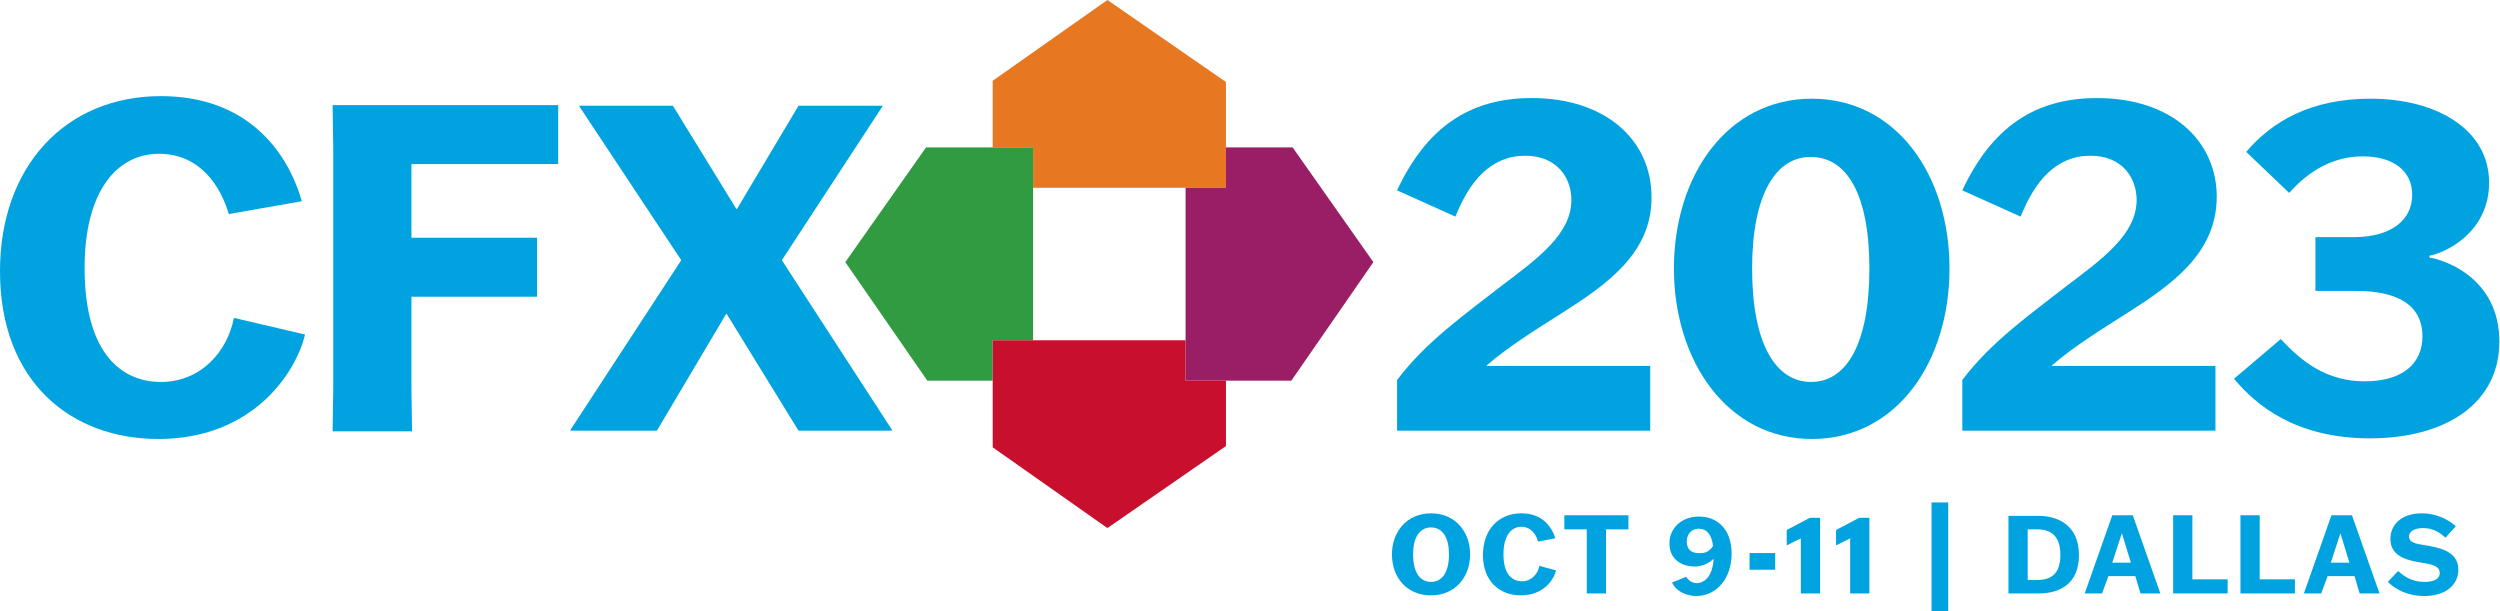
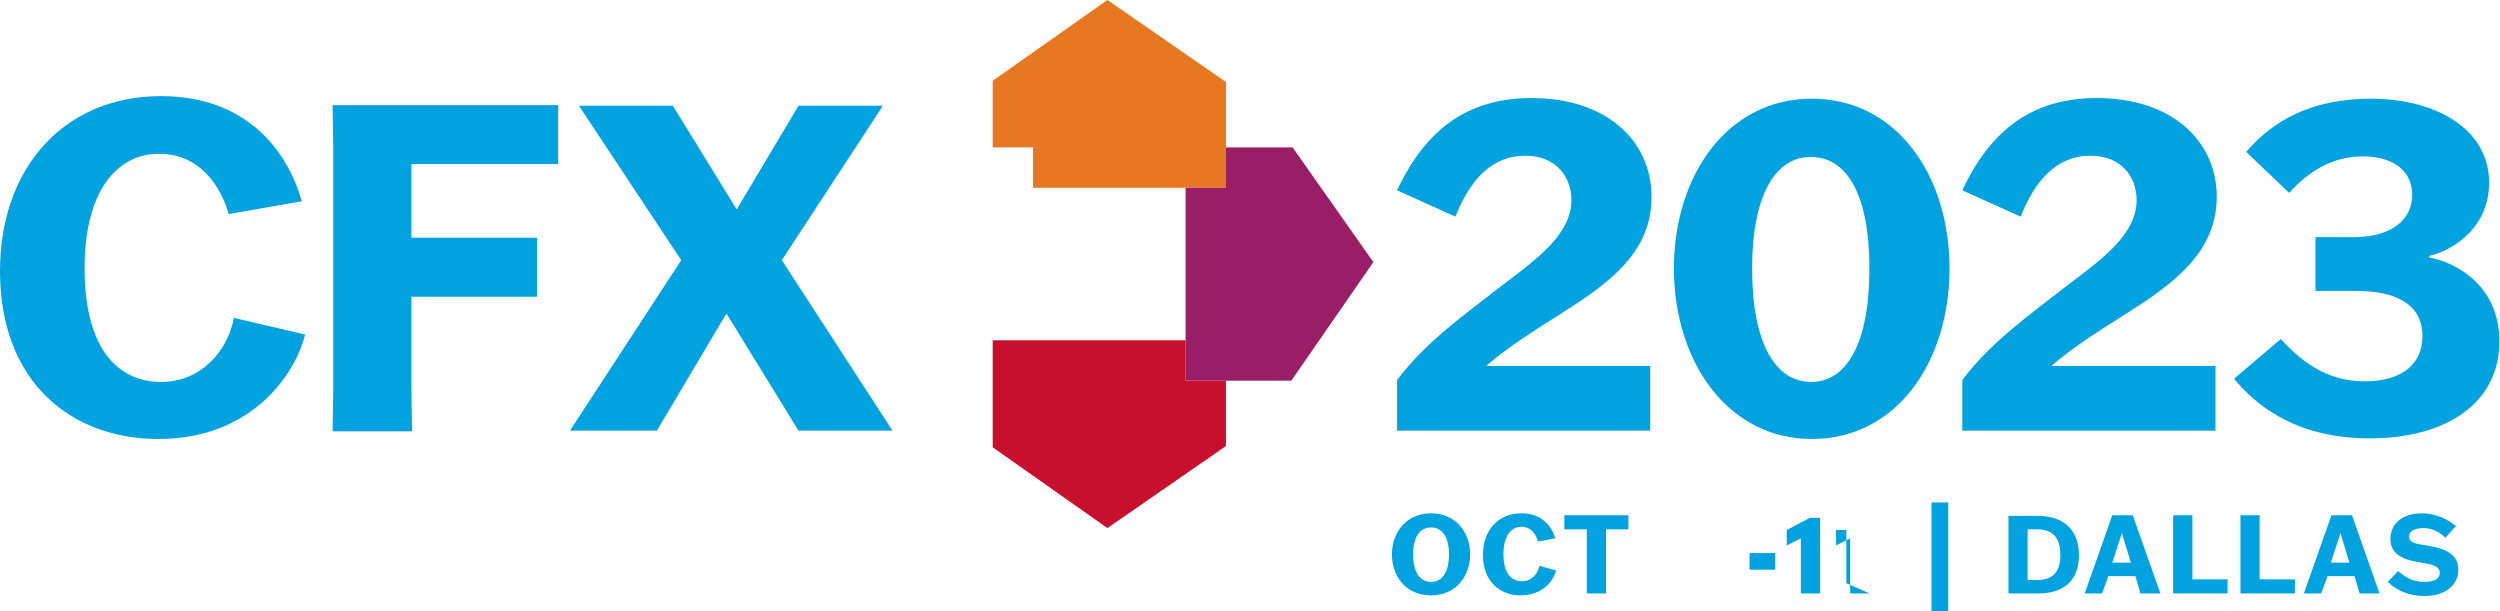
<svg xmlns="http://www.w3.org/2000/svg" version="1.1" id="Layer_1" x="0px" y="0px" viewBox="0 0 390.1 95.4" style="enable-background:new 0 0 390.1 95.4;" xml:space="preserve">
  <style type="text/css">
	.st0{fill:#00A3E0;}
	.st1{fill:none;}
	.st2{fill:#E87722;}
	.st3{fill:#991E66;}
	.st4{fill:#319B42;}
	.st5{fill:#C8102E;}
</style>
  <g>
    <path class="st0" d="M47.6,52.2c-1.4,5.9-8.1,16.3-22.9,16.3C11.2,68.5,0,59.7,0,42.3c0-16.2,10.1-27.3,25.1-27.3   c13.3,0,19.7,8.4,22,16.4l-11.4,2C34.4,29,31.2,24,24.8,24c-6.6,0-11.6,5.9-11.6,17.8c0,13.9,6.2,17.8,11.9,17.8   c6.3,0,10.4-4.8,11.4-10L47.6,52.2z" />
    <path class="st0" d="M83.8,46.3H64.2v14.3l0.1,6.7H51.9l0.1-6.7V23.1l-0.1-6.7h35.2v9.2H64.2v11.5h19.6V46.3z" />
    <path class="st0" d="M113.4,49h-0.1l-10.8,18.2H89v-0.1l17.3-26.5l-15.9-24v-0.1h14.6l9.9,16.1h0.1l9.6-16.1h13.1v0.1l-15.7,24   l17.2,26.5v0.1h-14.6L113.4,49z" />
  </g>
  <rect x="161.2" y="29.3" class="st1" width="23.8" height="23.8" />
  <polygon class="st2" points="172.8,0 154.9,12.6 154.9,23 161.2,23 161.2,29.3 185,29.3 185,29.3 191.3,29.3 191.3,23 191.3,23   191.3,12.8 " />
  <polygon class="st3" points="201.7,23 191.3,23 191.3,29.3 185,29.3 185,53.1 185,59.4 191.3,59.4 201.5,59.4 214.3,40.9 " />
-   <polygon class="st4" points="154.9,23 144.5,23 131.9,40.9 144.7,59.4 154.9,59.4 154.9,53.1 161.2,53.1 161.2,29.3 161.2,23 " />
  <polygon class="st5" points="185,59.4 185,53.1 161.2,53.1 154.9,53.1 154.9,59.4 154.9,69.8 172.8,82.4 191.3,69.6 191.3,59.4 " />
  <g>
    <path class="st0" d="M243.8,48.8c-4.1,2.6-8.3,5.2-11.8,8.2v0.1h25.5v10.1h-39.5v-7.9c4.5-6,10.8-10.4,16.3-14.7   c5.7-4.3,10.9-8.1,10.9-13.4c0-3.5-2.3-6.9-7.2-6.9c-5.4,0-8.7,4-10.9,9.5l-9.1-4.1c4.5-9.6,11.1-14.4,21-14.4   c11.7,0,18.7,6.7,18.7,15.4C257.8,39.5,250.7,44.4,243.8,48.8z" />
    <path class="st0" d="M304.2,41.9c0,14.5-8.2,26.6-21.5,26.6c-13.1,0-21.5-12.1-21.5-26.6c0-14.6,8.4-26.5,21.5-26.5   C295.9,15.4,304.2,27.3,304.2,41.9z M273.4,41.9c0,11.8,3.7,17.7,9.2,17.7c5.5,0,9.1-5.9,9.1-17.7c0-11.7-3.6-17.4-9.1-17.4   C277.2,24.4,273.4,30.2,273.4,41.9z" />
    <path class="st0" d="M332,48.8c-4.1,2.6-8.3,5.2-11.8,8.2v0.1h25.5v10.1h-39.5v-7.9c4.5-6,10.8-10.4,16.3-14.7   c5.7-4.3,10.9-8.1,10.9-13.4c0-3.5-2.3-6.9-7.2-6.9c-5.4,0-8.7,4-10.9,9.5l-9.1-4.1c4.5-9.6,11.1-14.4,21-14.4   c11.7,0,18.7,6.7,18.7,15.4C345.9,39.5,338.9,44.4,332,48.8z" />
    <path class="st0" d="M355.9,52.9c3.3,3.6,7.2,6.6,13.1,6.6c5.8,0,9-2.7,9-7c0-5.1-4.2-7.1-10.3-7.1h-6.4v-8.4h6.3   c5.6-0.1,8.8-2.7,8.8-6.6c0-3.7-2.9-6-7.7-6c-5.1,0-8.8,2.7-11.5,5.7l-6.7-6.4c4-4.7,10-8.3,19.4-8.3c10.3,0,18.5,4.8,18.5,13.1   c0,7.9-7,11-9.3,11.4v0.3c2.2,0.3,10.9,3.1,10.9,13.1c0,9.6-8.3,15.1-20.2,15.1c-11.6,0-17.8-5.2-21.2-9.3L355.9,52.9z" />
  </g>
  <g>
    <path class="st0" d="M217.2,86.5c0-3.5,2.3-6.4,6.1-6.4c3.8,0,6.1,2.9,6.1,6.4c0,3.5-2.3,6.4-6.1,6.4   C219.5,92.9,217.2,90.1,217.2,86.5z M226.1,86.5c0-2.9-1.2-4.2-2.8-4.2s-2.8,1.3-2.8,4.2c0,3,1.2,4.3,2.8,4.3   S226.1,89.5,226.1,86.5z" />
    <path class="st0" d="M242.8,89c-0.3,1.4-1.9,3.9-5.5,3.9c-3.2,0-5.9-2.1-5.9-6.3c0-3.9,2.4-6.5,6-6.5c3.2,0,4.7,2,5.3,3.9l-2.7,0.5   c-0.3-1.1-1.1-2.3-2.6-2.3c-1.6,0-2.8,1.4-2.8,4.3c0,3.3,1.5,4.2,2.9,4.2c1.5,0,2.5-1.2,2.7-2.4L242.8,89z" />
    <path class="st0" d="M250.6,82.7V91l0,1.6h-3l0-1.6v-8.4h-3.5v-2.2h10v2.2H250.6z" />
-     <path class="st0" d="M267.4,87.2L267.4,87.2c-0.9,0.8-1.9,1.2-3,1.2c-1.7,0-3.9-0.9-3.9-3.6c0-2.5,2-4.2,4.6-4.2   c2.9,0,5.1,2,5.1,5.8c0,3.9-2.4,6.6-5.5,6.6c-1.9,0-3.3-1-3.8-2.1l2.2-0.9c0.4,0.6,1,1,1.7,1C266.1,90.9,267.2,89.9,267.4,87.2z    M267.3,85.2c-0.2-1.8-1-2.7-2.2-2.7c-1.3,0-1.9,1-1.9,2s0.5,1.8,1.8,1.8C266,86.4,266.7,86.1,267.3,85.2z" />
    <path class="st0" d="M273,86.3h4v2.6h-4V86.3z" />
    <path class="st0" d="M284,92.6h-3l0-1.6V84h0l-2.2,1.1h0v-2.4l3.6-1.9h1.6l0,1.6V91L284,92.6z" />
-     <path class="st0" d="M291.7,92.6h-3l0-1.6V84h0l-2.2,1.1h0v-2.4l3.6-1.9h1.6l0,1.6V91L291.7,92.6z" />
+     <path class="st0" d="M291.7,92.6h-3l0-1.6V84h0l-2.2,1.1h0v-2.4h1.6l0,1.6V91L291.7,92.6z" />
    <path class="st0" d="M301.4,95.4v-17h2.6v17H301.4z" />
    <path class="st0" d="M313.4,80.5h4.7c3.3,0,6.3,1.7,6.3,6.1c0,4.6-3.1,6-6.3,6h-4.7l0-1.6v-9L313.4,80.5z M316.4,90.5h1.5   c2.2,0,3.6-1,3.6-3.9c0-2.9-1.4-4-3.6-4h-1.5V90.5z" />
    <path class="st0" d="M328,92.6h-2.7l4.3-12.2h3.2l4.3,12.2H334l-0.8-2.7h-4.2L328,92.6z M329.6,87.8h2.9l-1.4-4.6h0L329.6,87.8z" />
    <path class="st0" d="M339.1,92.6l0-1.6v-9l0-1.6h3l0,1.6v8.4h5.5v2.2H339.1z" />
    <path class="st0" d="M349.6,92.6l0-1.6v-9l0-1.6h3l0,1.6v8.4h5.5v2.2H349.6z" />
    <path class="st0" d="M362.2,92.6h-2.7l4.3-12.2h3.2l4.3,12.2h-3.1l-0.8-2.7h-4.2L362.2,92.6z M363.7,87.8h2.9l-1.4-4.6h0   L363.7,87.8z" />
    <path class="st0" d="M381.6,83.9c-0.8-0.7-1.8-1.5-3.5-1.5c-1.3,0-2.2,0.5-2.2,1.3c0,1.2,1.7,1.2,3.2,1.5c2.3,0.4,4.5,1.2,4.5,3.7   c0,2.3-1.9,4.1-5.3,4.1c-2.7,0-4.6-1.1-5.7-2.2l1.6-1.7c0.9,0.8,2.1,1.7,4.1,1.7c1.4,0,2.4-0.4,2.4-1.4c0-1.3-1.8-1.4-3.4-1.7   c-2.3-0.4-4.3-1.2-4.3-3.6c0-2.3,1.8-4,4.9-4c2.4,0,4.3,1.1,5.3,2L381.6,83.9z" />
  </g>
</svg>